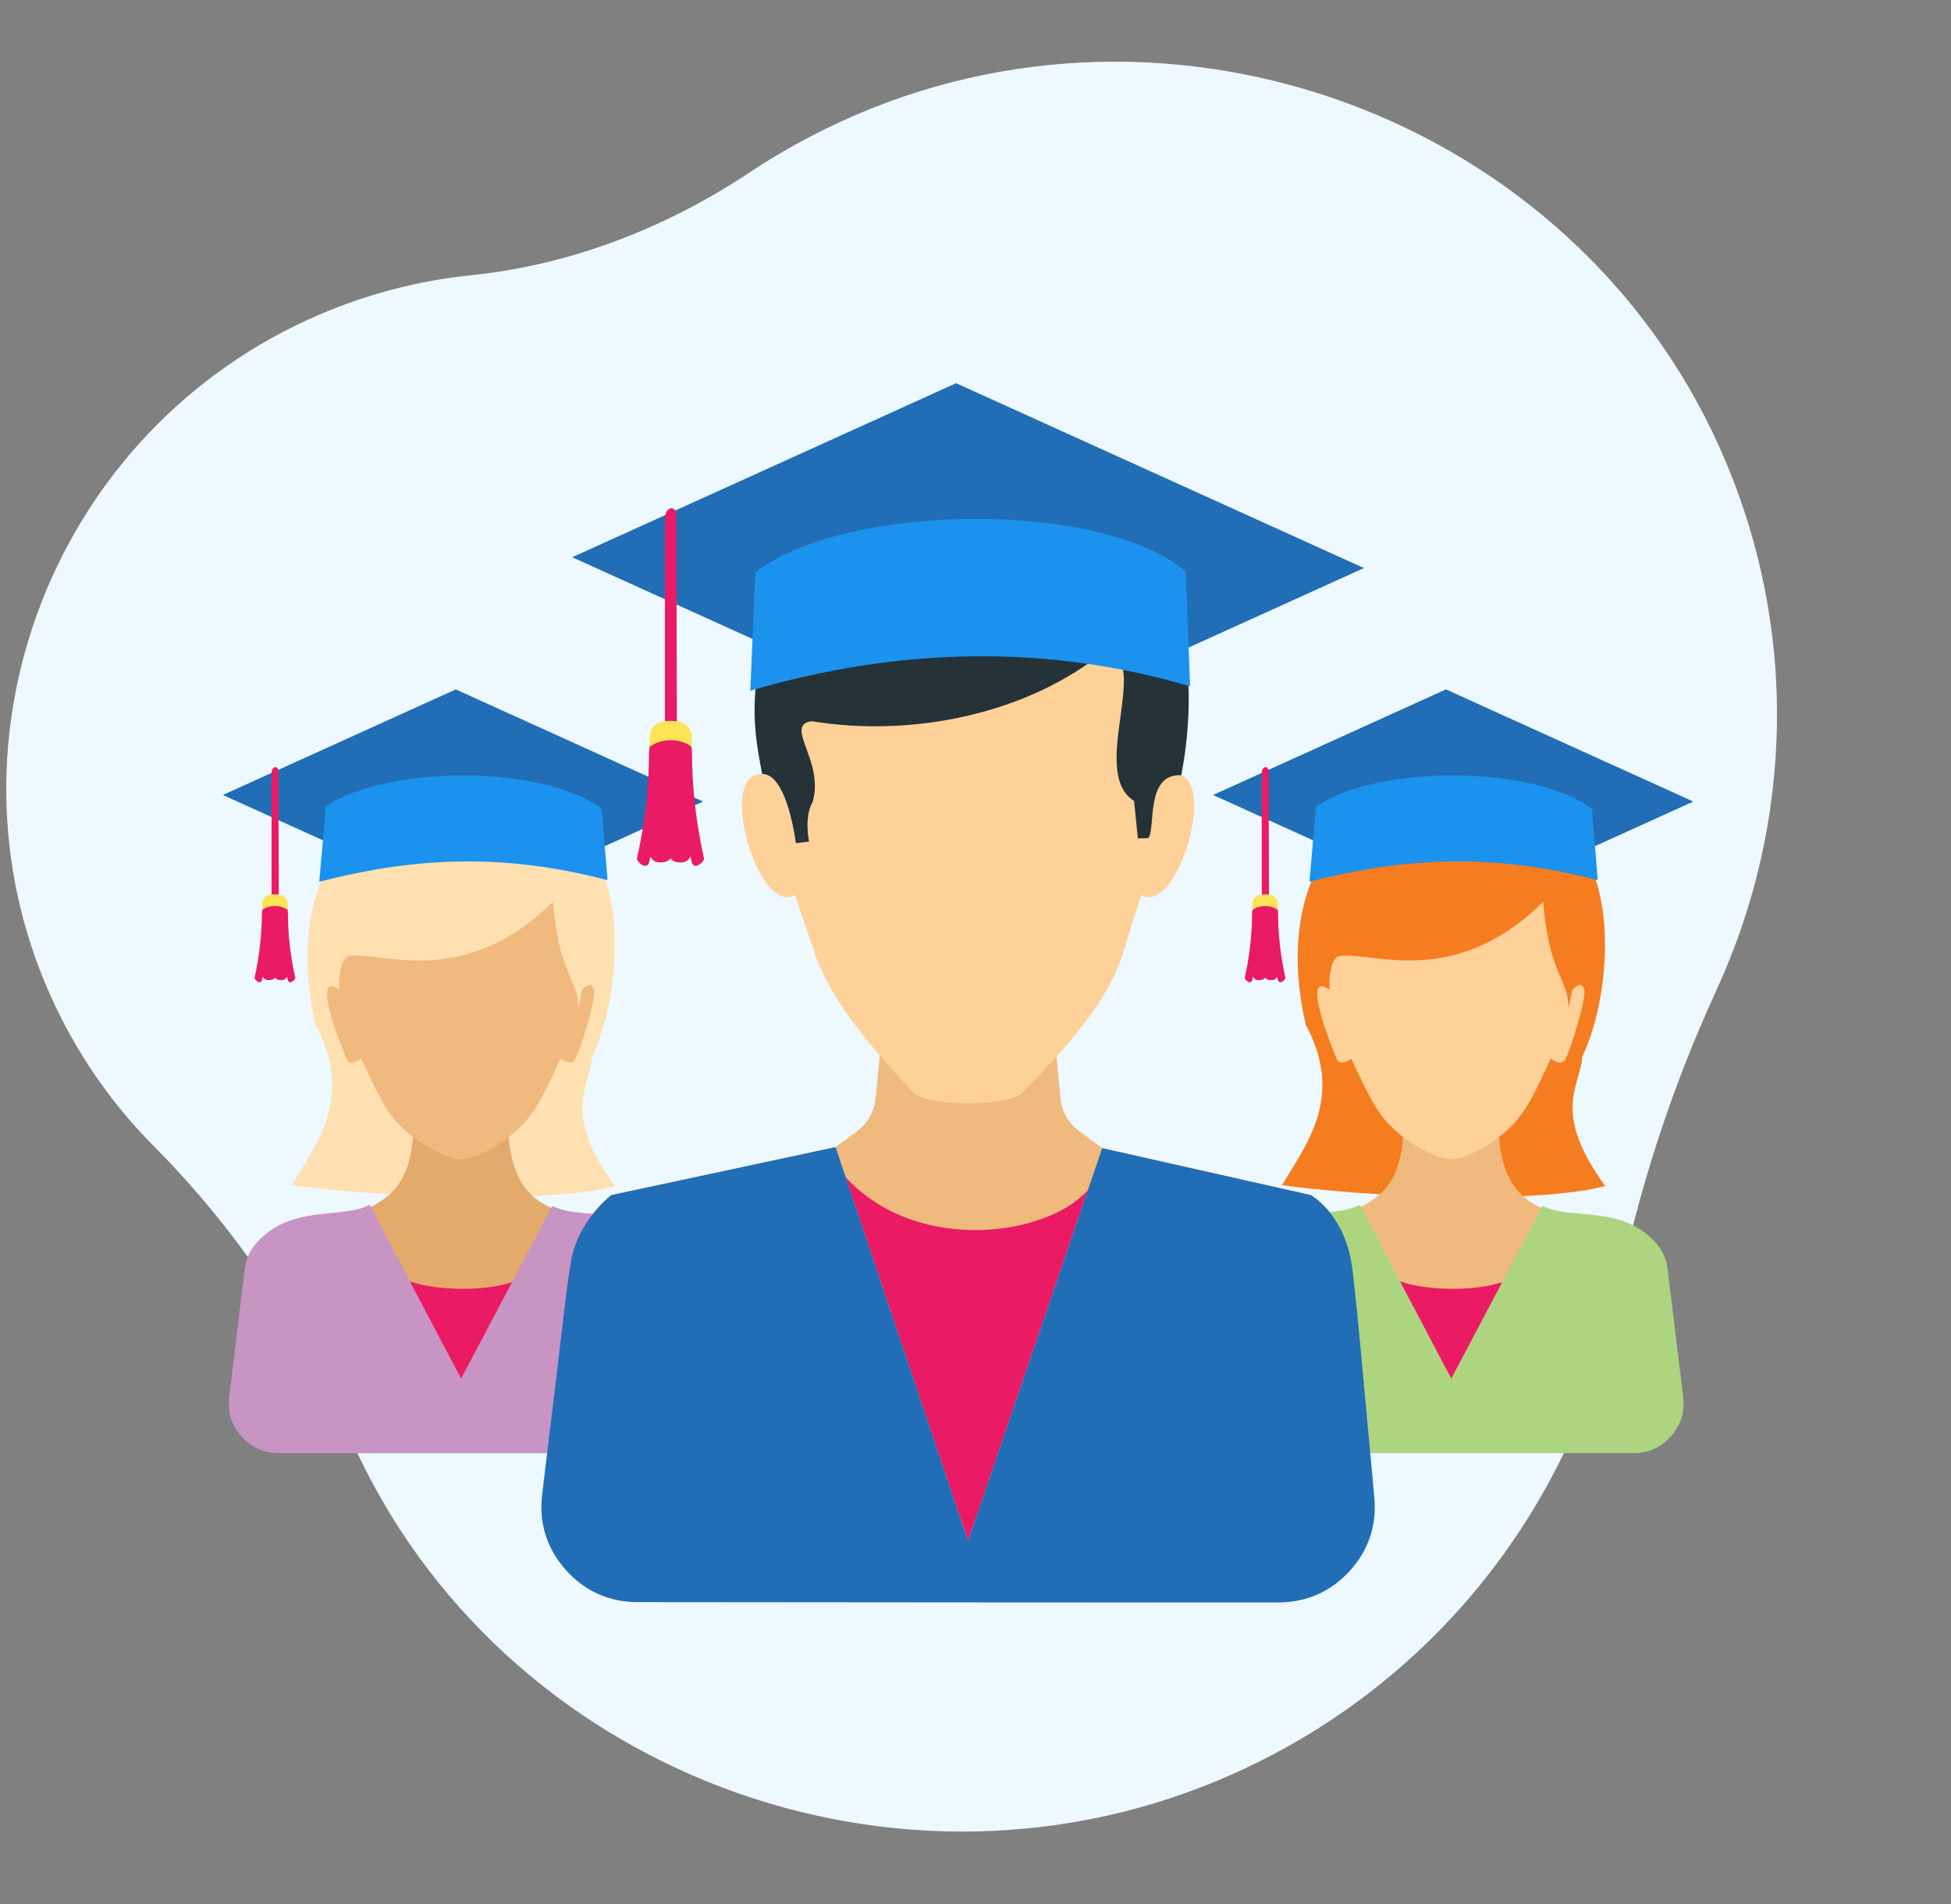
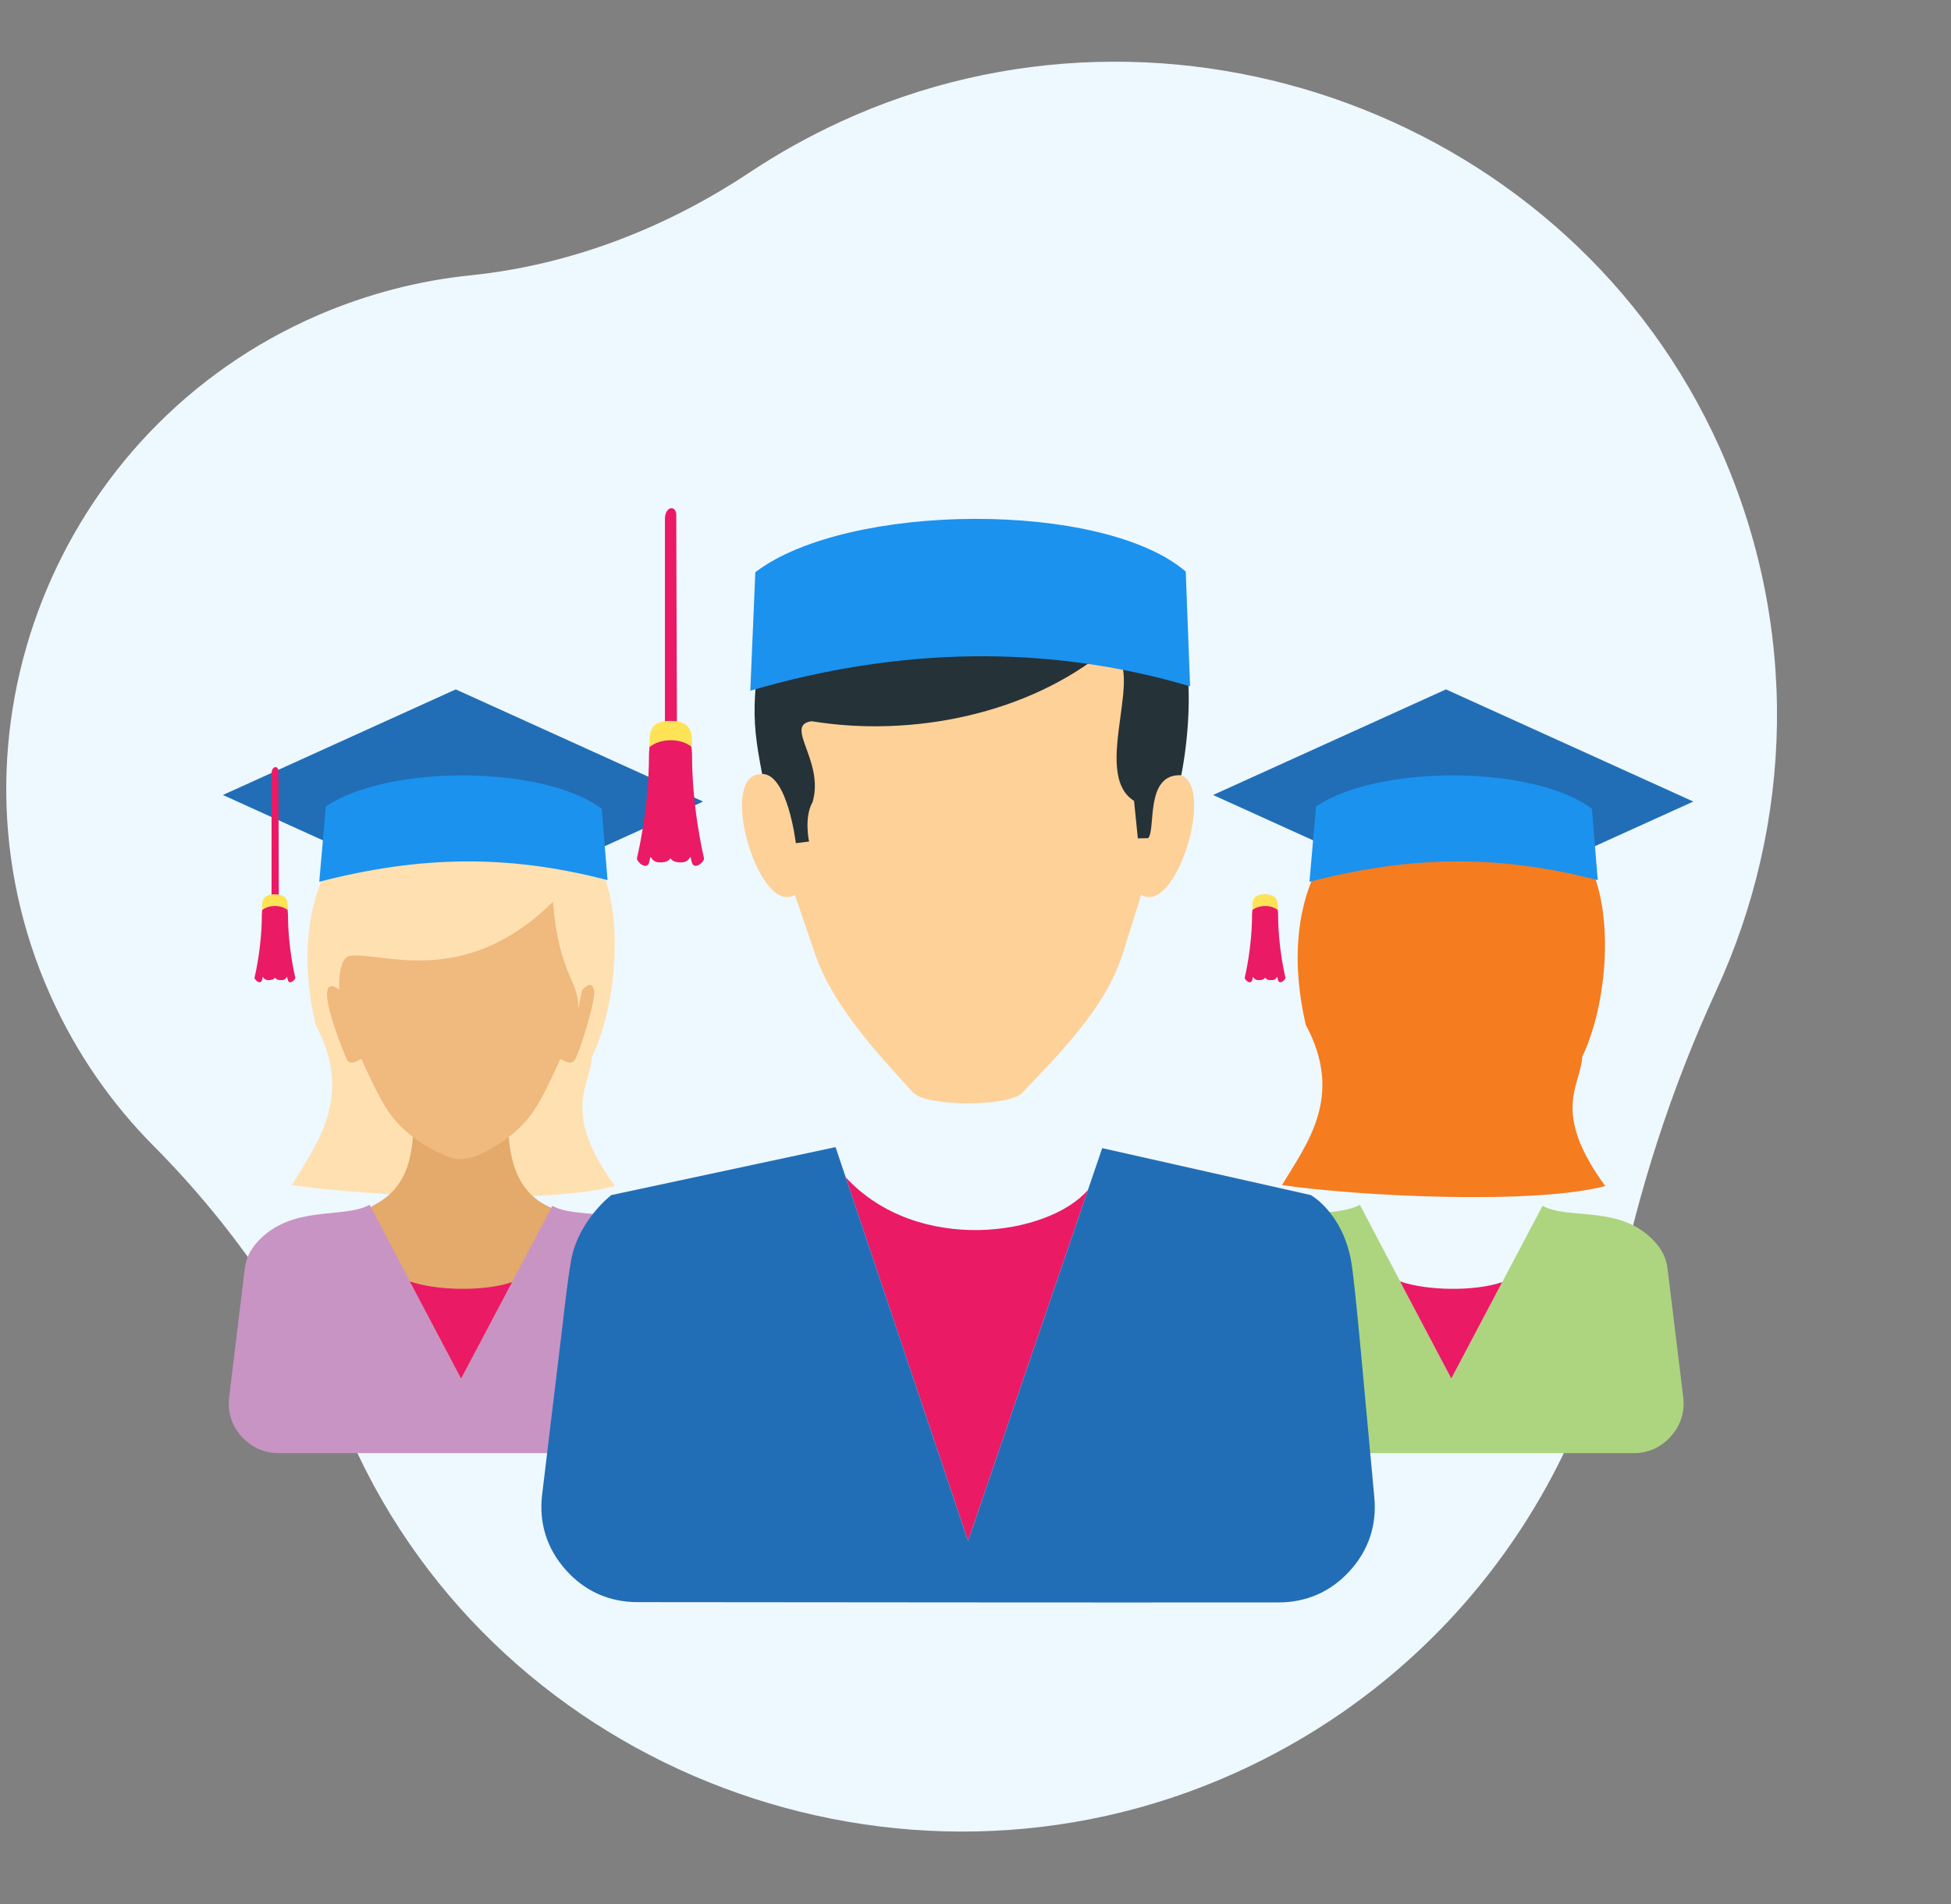
<svg xmlns="http://www.w3.org/2000/svg" width="168" height="164" viewBox="0 0 168 164" fill="none">
  <rect x="0" y="0" width="168" height="164" fill="#808080" stroke="none" />
  <path d="M147.788 85.301C154.397 70.962 155.017 53.998 148.065 38.518C135.303 10.12 100.884 -2.63 72.4 10.473C69.635 11.745 67.02 13.21 64.559 14.843C57.34 19.64 49.137 22.826 40.52 23.709C36.108 24.162 31.691 25.289 27.402 27.137C4.783 36.898 -5.652 63.354 4.327 85.691C6.552 90.672 9.595 95.034 13.23 98.69C20.345 105.849 26.02 114.285 30.042 123.53C30.121 123.708 30.199 123.882 30.278 124.059C43.056 152.662 77.493 165.648 106.276 152.721C123.911 144.8 135.645 129.156 139.219 111.629C141.069 102.557 143.91 93.72 147.793 85.298L147.788 85.301Z" fill="#EEF8FF" />
  <g clip-path="url(#clip0_427_2868)">
    <path fill-rule="evenodd" clip-rule="evenodd" d="M19.191 68.462L40.496 78.12L60.544 69.028L39.245 59.369L19.191 68.462Z" fill="#216EB6" />
    <path fill-rule="evenodd" clip-rule="evenodd" d="M25.13 102.056C27.223 98.542 30.523 94.461 27.173 88.255C22.239 66.713 44.975 62.34 48.416 71.236C54.006 73.338 53.86 84.942 50.981 91.007C50.857 93.508 48.253 95.683 52.951 102.124L53.293 102.051C47.198 103.817 31.573 103.004 25.13 102.056Z" fill="#FFE0B1" />
    <path fill-rule="evenodd" clip-rule="evenodd" d="M35.585 97.516C35.372 101.372 34.002 102.83 32.1 103.845C31.134 104.697 23.855 104.926 21.728 108.363L20.987 122.192L59.118 122.461L57.974 108.363C54.252 102.353 44.358 108.172 43.785 97.516C43.785 97.516 41.007 99.668 39.278 99.338C37.555 99.007 35.585 97.516 35.585 97.516Z" fill="#E3AA6B" />
    <path fill-rule="evenodd" clip-rule="evenodd" d="M31.106 91.187C32.818 94.853 33.452 96.288 35.585 97.936C35.585 97.936 37.549 99.455 39.278 99.792C41.007 100.128 43.785 97.936 43.785 97.936C45.918 96.288 46.552 94.853 48.264 91.187C48.684 91.411 49.122 91.714 49.465 91.322C49.807 90.935 51.429 85.862 51.137 85.178C50.845 84.494 50.559 84.925 50.127 85.239C50.149 85.094 49.779 87.073 49.785 86.77C49.83 84.376 48.14 83.995 47.612 77.66C39.845 85.357 32.582 81.826 30.057 82.341C29.321 82.493 29.108 84.365 29.243 85.239C26.498 83.283 29.832 91.243 29.905 91.322C30.247 91.714 30.685 91.411 31.106 91.187Z" fill="#F0B97D" />
    <path fill-rule="evenodd" clip-rule="evenodd" d="M31.831 103.755C29.479 105.011 25.135 103.704 22.166 106.95C21.554 107.623 21.19 108.363 21.077 109.265L19.736 120.314C19.579 121.581 19.938 122.73 20.785 123.689C21.639 124.647 22.739 125.141 24.018 125.141H39.705H55.392C56.672 125.141 57.772 124.647 58.625 123.689C59.472 122.73 59.832 121.581 59.675 120.314L58.333 109.265C58.221 108.363 57.856 107.623 57.244 106.95C54.27 103.704 49.914 105.1 47.563 103.845L39.705 118.716L31.831 103.755Z" fill="#C894C4" />
    <path fill-rule="evenodd" clip-rule="evenodd" d="M28.059 69.448C33.548 65.776 46.911 65.933 51.811 69.65L52.316 75.794C43.768 73.568 36.231 73.68 27.492 75.934L28.059 69.448Z" fill="#1B92EE" />
    <path fill-rule="evenodd" clip-rule="evenodd" d="M35.288 110.347C37.555 111.154 41.697 111.233 44.094 110.414L39.705 118.716L35.288 110.347Z" fill="#EA1A65" />
    <path fill-rule="evenodd" clip-rule="evenodd" d="M23.973 66.376L24.007 76.853V77.178H23.384V76.853V66.578C23.406 65.973 23.934 65.894 23.973 66.376Z" fill="#EA1A65" />
    <path fill-rule="evenodd" clip-rule="evenodd" d="M22.547 78.765C22.547 81.596 21.952 84.034 21.919 84.197C21.891 84.359 22.463 84.892 22.57 84.359C22.682 83.827 22.558 84.371 23.069 84.404C23.563 84.438 23.67 84.191 23.675 84.186C23.675 84.191 23.782 84.438 24.276 84.404C24.787 84.371 24.663 83.827 24.776 84.359C24.888 84.892 25.46 84.359 25.427 84.197C25.393 84.034 24.798 81.596 24.798 78.765C24.77 77.683 24.343 77.173 23.675 77.016C23.002 77.173 22.575 77.683 22.547 78.765Z" fill="#EA1A65" />
    <path fill-rule="evenodd" clip-rule="evenodd" d="M23.676 77.016C24.787 77.016 24.821 77.722 24.765 78.372C24.518 78.165 24.119 78.025 23.676 78.025C23.227 78.025 22.828 78.165 22.581 78.372C22.542 77.616 22.559 77.016 23.676 77.016Z" fill="#FFE356" />
    <path fill-rule="evenodd" clip-rule="evenodd" d="M104.457 68.462L125.756 78.12L145.81 69.028L124.51 59.369L104.457 68.462Z" fill="#216EB6" />
    <path fill-rule="evenodd" clip-rule="evenodd" d="M110.395 102.056C112.489 98.542 115.789 94.461 112.438 88.255C107.505 66.713 130.241 62.34 133.676 71.236C139.272 73.338 139.126 84.942 136.246 91.007C136.117 93.508 133.519 95.683 138.216 102.124L138.553 102.051C132.458 103.817 116.838 103.004 110.395 102.056Z" fill="#F57C1F" />
-     <path fill-rule="evenodd" clip-rule="evenodd" d="M120.845 97.516C120.638 101.372 119.268 102.83 117.365 103.845C116.394 104.697 109.115 104.926 106.988 108.363L106.253 122.192L144.384 122.461L143.239 108.363C139.518 102.353 129.623 108.172 129.051 97.516C129.051 97.516 126.272 99.668 124.544 99.338C122.815 99.007 120.845 97.516 120.845 97.516Z" fill="#F0B97D" />
-     <path fill-rule="evenodd" clip-rule="evenodd" d="M116.367 91.187C118.084 94.853 118.718 96.288 120.845 97.936C120.845 97.936 122.815 99.455 124.544 99.792C126.273 100.128 129.051 97.936 129.051 97.936C131.178 96.288 131.812 94.853 133.53 91.187C133.951 91.411 134.388 91.714 134.731 91.322C135.067 90.935 136.695 85.862 136.403 85.178C136.111 84.494 135.825 84.925 135.387 85.239C135.41 85.094 135.045 87.073 135.051 86.77C135.09 84.376 133.406 83.995 132.879 77.66C125.105 85.357 117.848 81.826 115.317 82.341C114.587 82.493 114.374 84.365 114.509 85.239C111.764 83.283 115.098 91.243 115.165 91.322C115.508 91.714 115.946 91.411 116.367 91.187Z" fill="#FED198" />
    <path fill-rule="evenodd" clip-rule="evenodd" d="M117.096 103.755C114.744 105.011 110.4 103.704 107.431 106.95C106.814 107.623 106.455 108.363 106.342 109.265L104.995 120.314C104.844 121.581 105.203 122.73 106.051 123.689C106.898 124.647 107.998 125.141 109.278 125.141H124.97H140.657C141.937 125.141 143.037 124.647 143.884 123.689C144.732 122.73 145.091 121.581 144.94 120.314L143.593 109.265C143.486 108.363 143.121 107.623 142.504 106.95C139.535 103.704 135.18 105.1 132.828 103.845L124.97 118.716L117.096 103.755Z" fill="#ADD57F" />
    <path fill-rule="evenodd" clip-rule="evenodd" d="M113.324 69.448C118.813 65.776 132.177 65.933 137.077 69.65L137.582 75.794C129.034 73.568 121.496 73.68 112.758 75.934L113.324 69.448Z" fill="#1B92EE" />
    <path fill-rule="evenodd" clip-rule="evenodd" d="M120.553 110.347C122.821 111.154 126.963 111.233 129.354 110.414L124.971 118.716L120.553 110.347Z" fill="#EA1A65" />
-     <path fill-rule="evenodd" clip-rule="evenodd" d="M109.239 66.376L109.272 76.853V77.178H108.649V76.853V66.578C108.666 65.973 109.194 65.894 109.239 66.376Z" fill="#EA1A65" />
    <path fill-rule="evenodd" clip-rule="evenodd" d="M107.813 78.765C107.813 81.596 107.218 84.034 107.185 84.197C107.151 84.359 107.724 84.892 107.836 84.359C107.942 83.827 107.825 84.371 108.33 84.404C108.829 84.438 108.936 84.191 108.936 84.186C108.941 84.191 109.043 84.438 109.542 84.404C110.047 84.371 109.929 83.827 110.036 84.359C110.148 84.892 110.721 84.359 110.687 84.197C110.653 84.034 110.058 81.596 110.058 78.765C110.036 77.683 109.609 77.173 108.936 77.016C108.262 77.173 107.841 77.683 107.813 78.765Z" fill="#EA1A65" />
    <path fill-rule="evenodd" clip-rule="evenodd" d="M108.936 77.016C110.053 77.016 110.081 77.722 110.025 78.372C109.783 78.165 109.385 78.025 108.936 78.025C108.487 78.025 108.094 78.165 107.847 78.372C107.808 77.616 107.825 77.016 108.936 77.016Z" fill="#FFE356" />
-     <path fill-rule="evenodd" clip-rule="evenodd" d="M49.273 47.988L84.391 63.908L117.447 48.92L82.33 33L49.273 47.988Z" fill="#216EB6" />
-     <path fill-rule="evenodd" clip-rule="evenodd" d="M76.367 84.589H90.353L91.311 94.52C91.428 95.739 91.998 96.737 92.981 97.46L94.913 98.874L112.871 102.917C112.871 102.917 115.544 104.385 116.327 108.49L115.982 129.953L48.657 131.729C48.965 129.021 48.998 109.479 49.186 108.49C49.848 105.038 52.642 102.917 52.642 102.917L71.949 98.783L73.744 97.46C74.727 96.737 75.293 95.739 75.409 94.529L76.367 84.589Z" fill="#F0B97D" />
    <path fill-rule="evenodd" clip-rule="evenodd" d="M93.684 102.472C90.307 106.414 79.031 108.111 72.819 101.382L83.358 132.71L93.684 102.472Z" fill="#EA1A65" />
    <path fill-rule="evenodd" clip-rule="evenodd" d="M65.891 66.703C61.506 65.925 65.245 79.012 68.447 77.062L70.167 82.106C71.716 86.648 75.626 90.786 78.599 94.063C79.76 95.34 86.872 95.319 88.021 94.113C91.315 90.653 95.229 86.764 96.695 82.077L98.268 77.062C101.479 79.008 105.214 65.925 100.829 66.703C101.133 56.514 93.917 46.628 83.358 46.587C72.798 46.628 65.587 56.514 65.891 66.703Z" fill="#FED198" />
    <path fill-rule="evenodd" clip-rule="evenodd" d="M71.949 98.787L52.641 102.917C52.641 102.917 49.843 105.038 49.185 108.49C48.998 109.479 48.719 111.65 48.411 114.362L46.683 128.714C46.391 131.146 47.083 133.355 48.711 135.189C50.339 137.023 52.45 137.971 54.902 137.971C73.302 137.983 91.702 138.013 110.102 137.996C112.517 137.992 114.595 137.073 116.223 135.289C117.847 133.504 118.567 131.35 118.342 128.946C117.518 120.18 116.689 110.378 116.327 108.49C115.544 104.385 112.871 102.917 112.871 102.917L94.912 98.875L83.358 132.71L71.949 98.787Z" fill="#216EB6" />
    <path fill-rule="evenodd" clip-rule="evenodd" d="M95.953 48.591C97.194 48.446 101.67 52.534 102.207 57.262C102.744 61.991 101.716 66.761 101.716 66.761C98.564 66.607 99.555 71.418 98.868 72.18L97.981 72.2L97.652 68.969C93.725 66.515 99.201 56.809 95.274 55.956C88.554 61.483 78.59 63.529 69.896 62.111C67.452 62.436 71.004 65.517 69.975 69.061C69.213 70.387 69.667 72.471 69.667 72.471L68.53 72.612C68.53 72.612 67.814 66.632 65.628 66.653C65.095 63.895 64.874 62.248 65.02 59.807C65.774 47.302 82.604 40.182 95.953 48.591Z" fill="#253238" />
    <path fill-rule="evenodd" clip-rule="evenodd" d="M65.041 49.277C73.002 43.222 95 43.102 102.103 49.223L102.478 59.105C90.078 55.432 77.283 55.765 64.608 59.483L65.041 49.277Z" fill="#1B92EE" />
    <path fill-rule="evenodd" clip-rule="evenodd" d="M58.233 44.287L58.287 61.808V62.352H57.258V61.808V44.62C57.296 43.617 58.162 43.48 58.233 44.287Z" fill="#EA1A65" />
    <path fill-rule="evenodd" clip-rule="evenodd" d="M55.885 64.968C55.885 69.634 54.902 73.652 54.848 73.918C54.794 74.188 55.739 75.066 55.918 74.188C56.101 73.306 55.901 74.209 56.738 74.263C57.558 74.321 57.729 73.914 57.733 73.901C57.742 73.914 57.912 74.321 58.733 74.263C59.569 74.209 59.37 73.306 59.553 74.188C59.736 75.066 60.677 74.188 60.623 73.918C60.569 73.652 59.59 69.634 59.59 64.968C59.544 63.18 58.845 62.34 57.733 62.082C56.626 62.34 55.926 63.18 55.885 64.968Z" fill="#EA1A65" />
    <path fill-rule="evenodd" clip-rule="evenodd" d="M57.758 62.082C59.594 62.082 59.649 63.246 59.557 64.324C59.149 63.974 58.495 63.746 57.758 63.746C57.021 63.746 56.368 63.974 55.959 64.324C55.897 63.072 55.922 62.082 57.758 62.082Z" fill="#FFE356" />
  </g>
  <defs>
    <clipPath id="clip0_427_2868">
      <rect width="127" height="105" fill="white" transform="translate(19 33)" />
    </clipPath>
  </defs>
</svg>